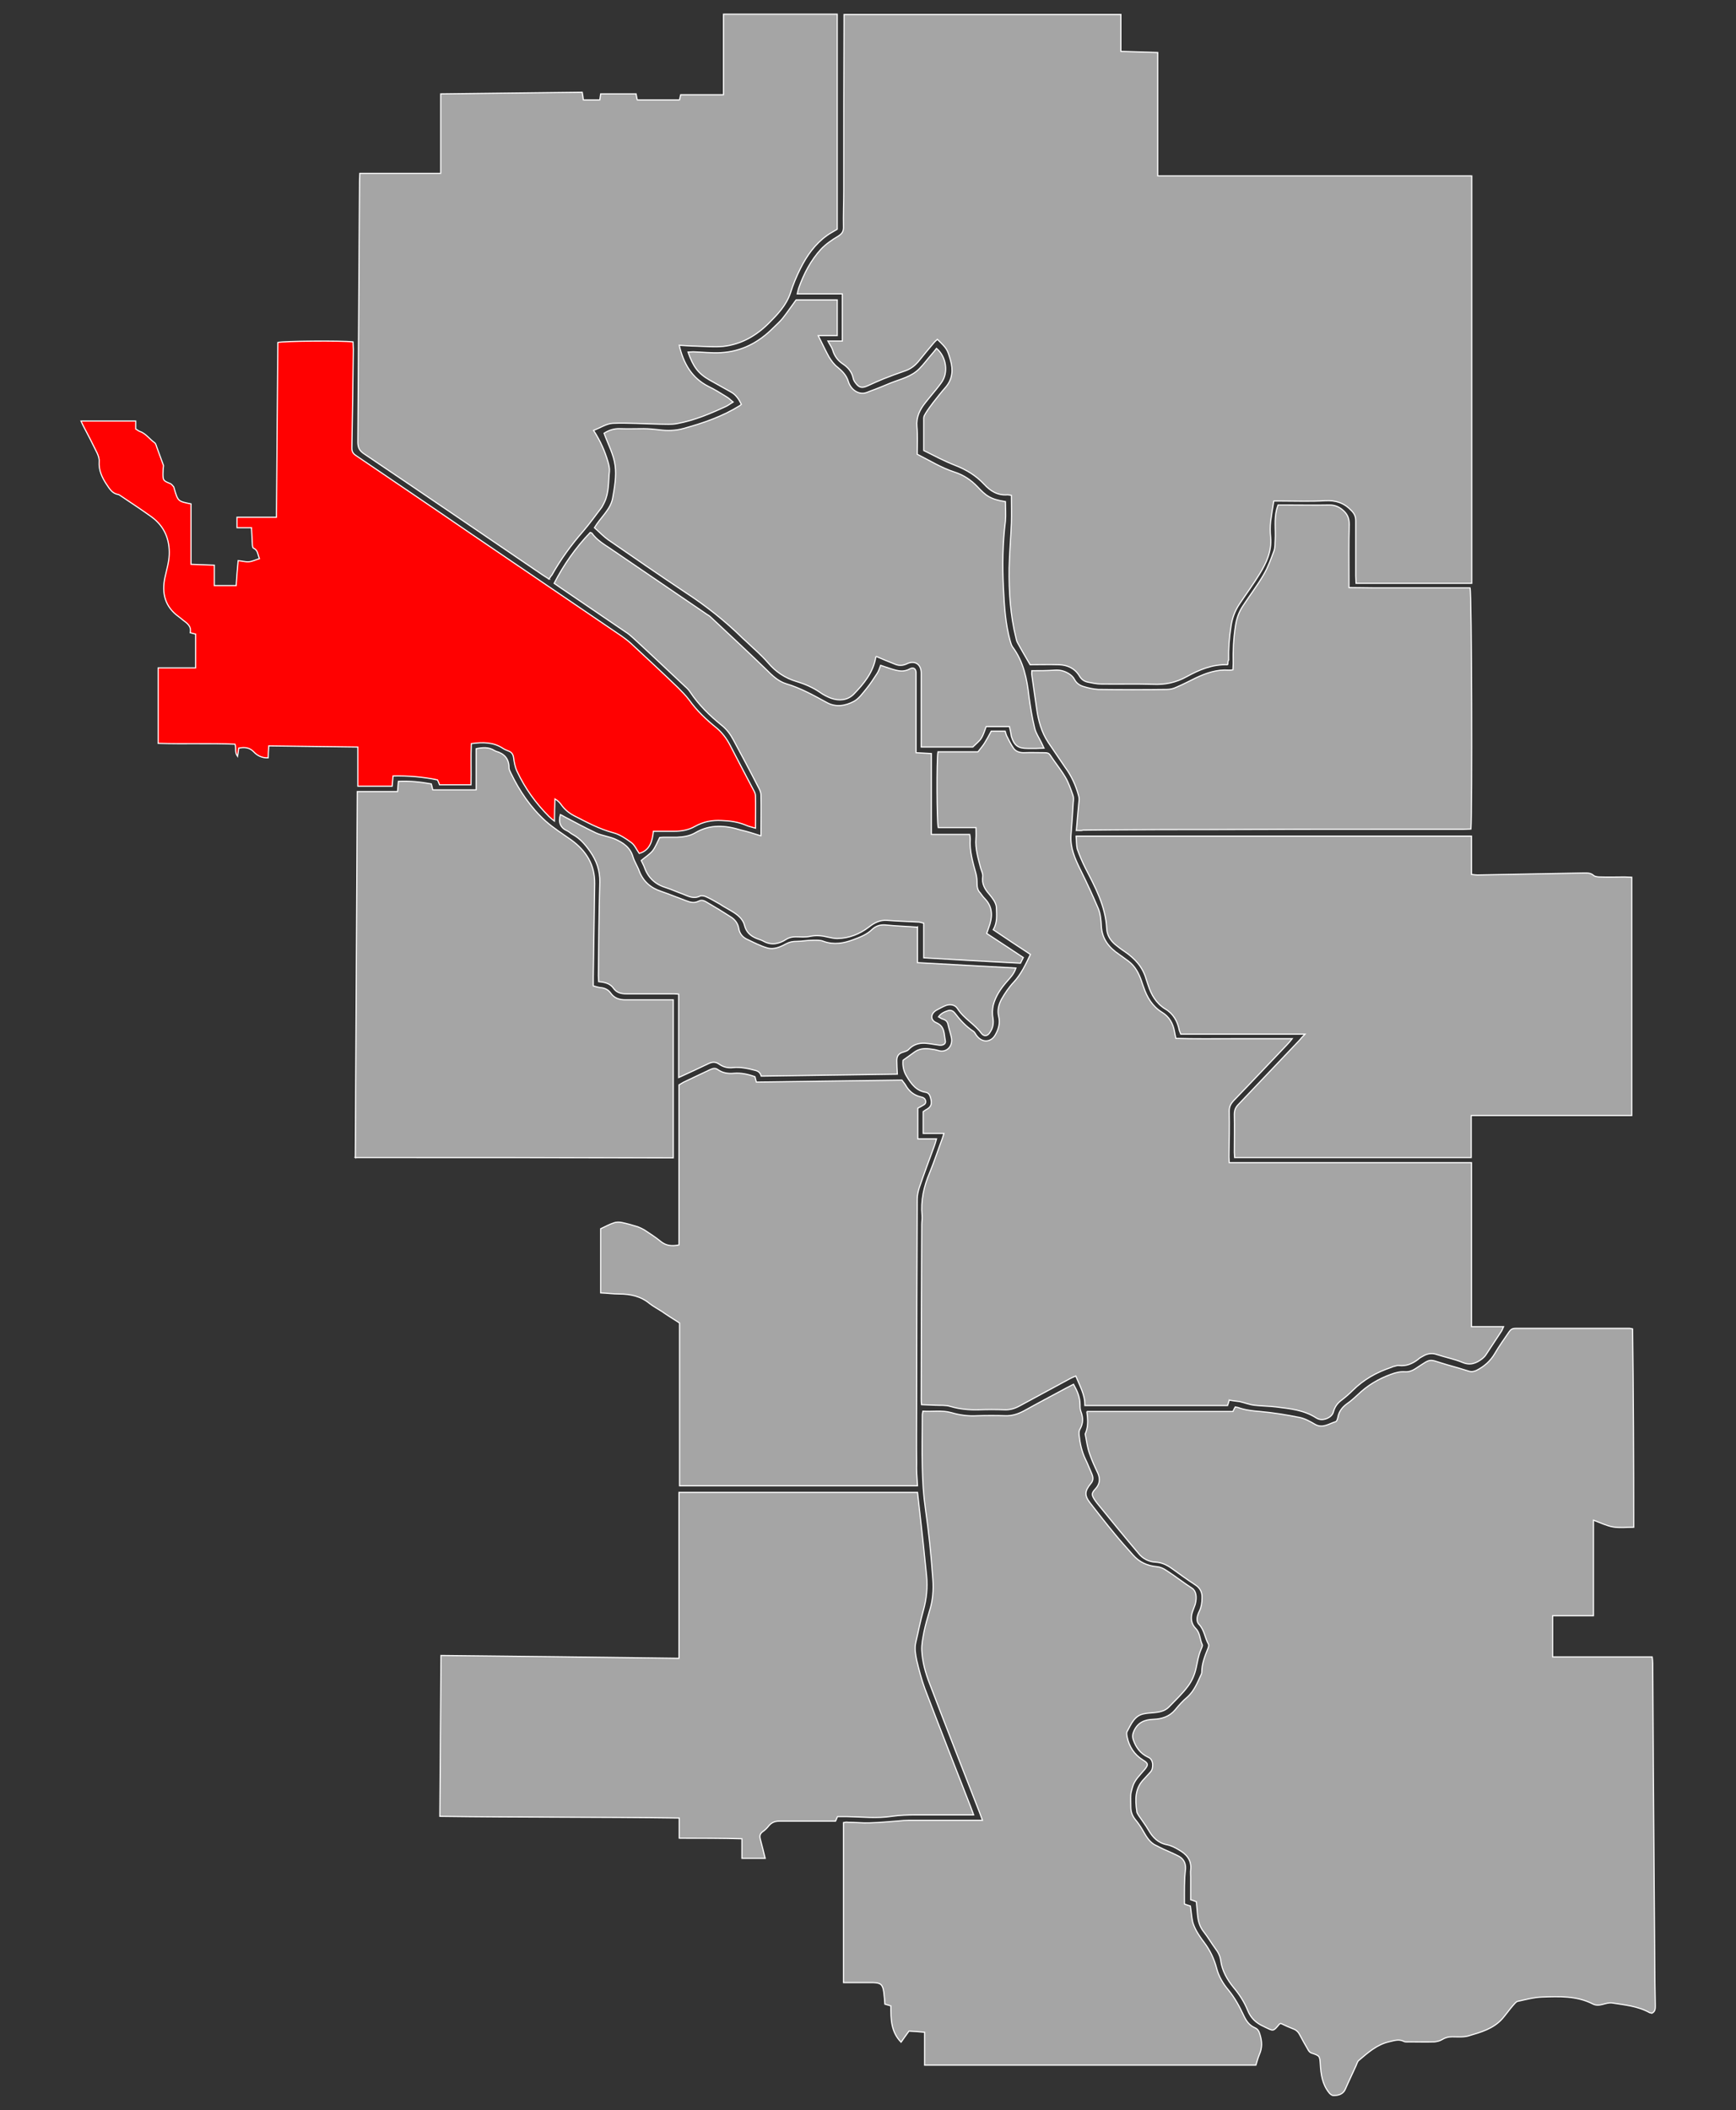
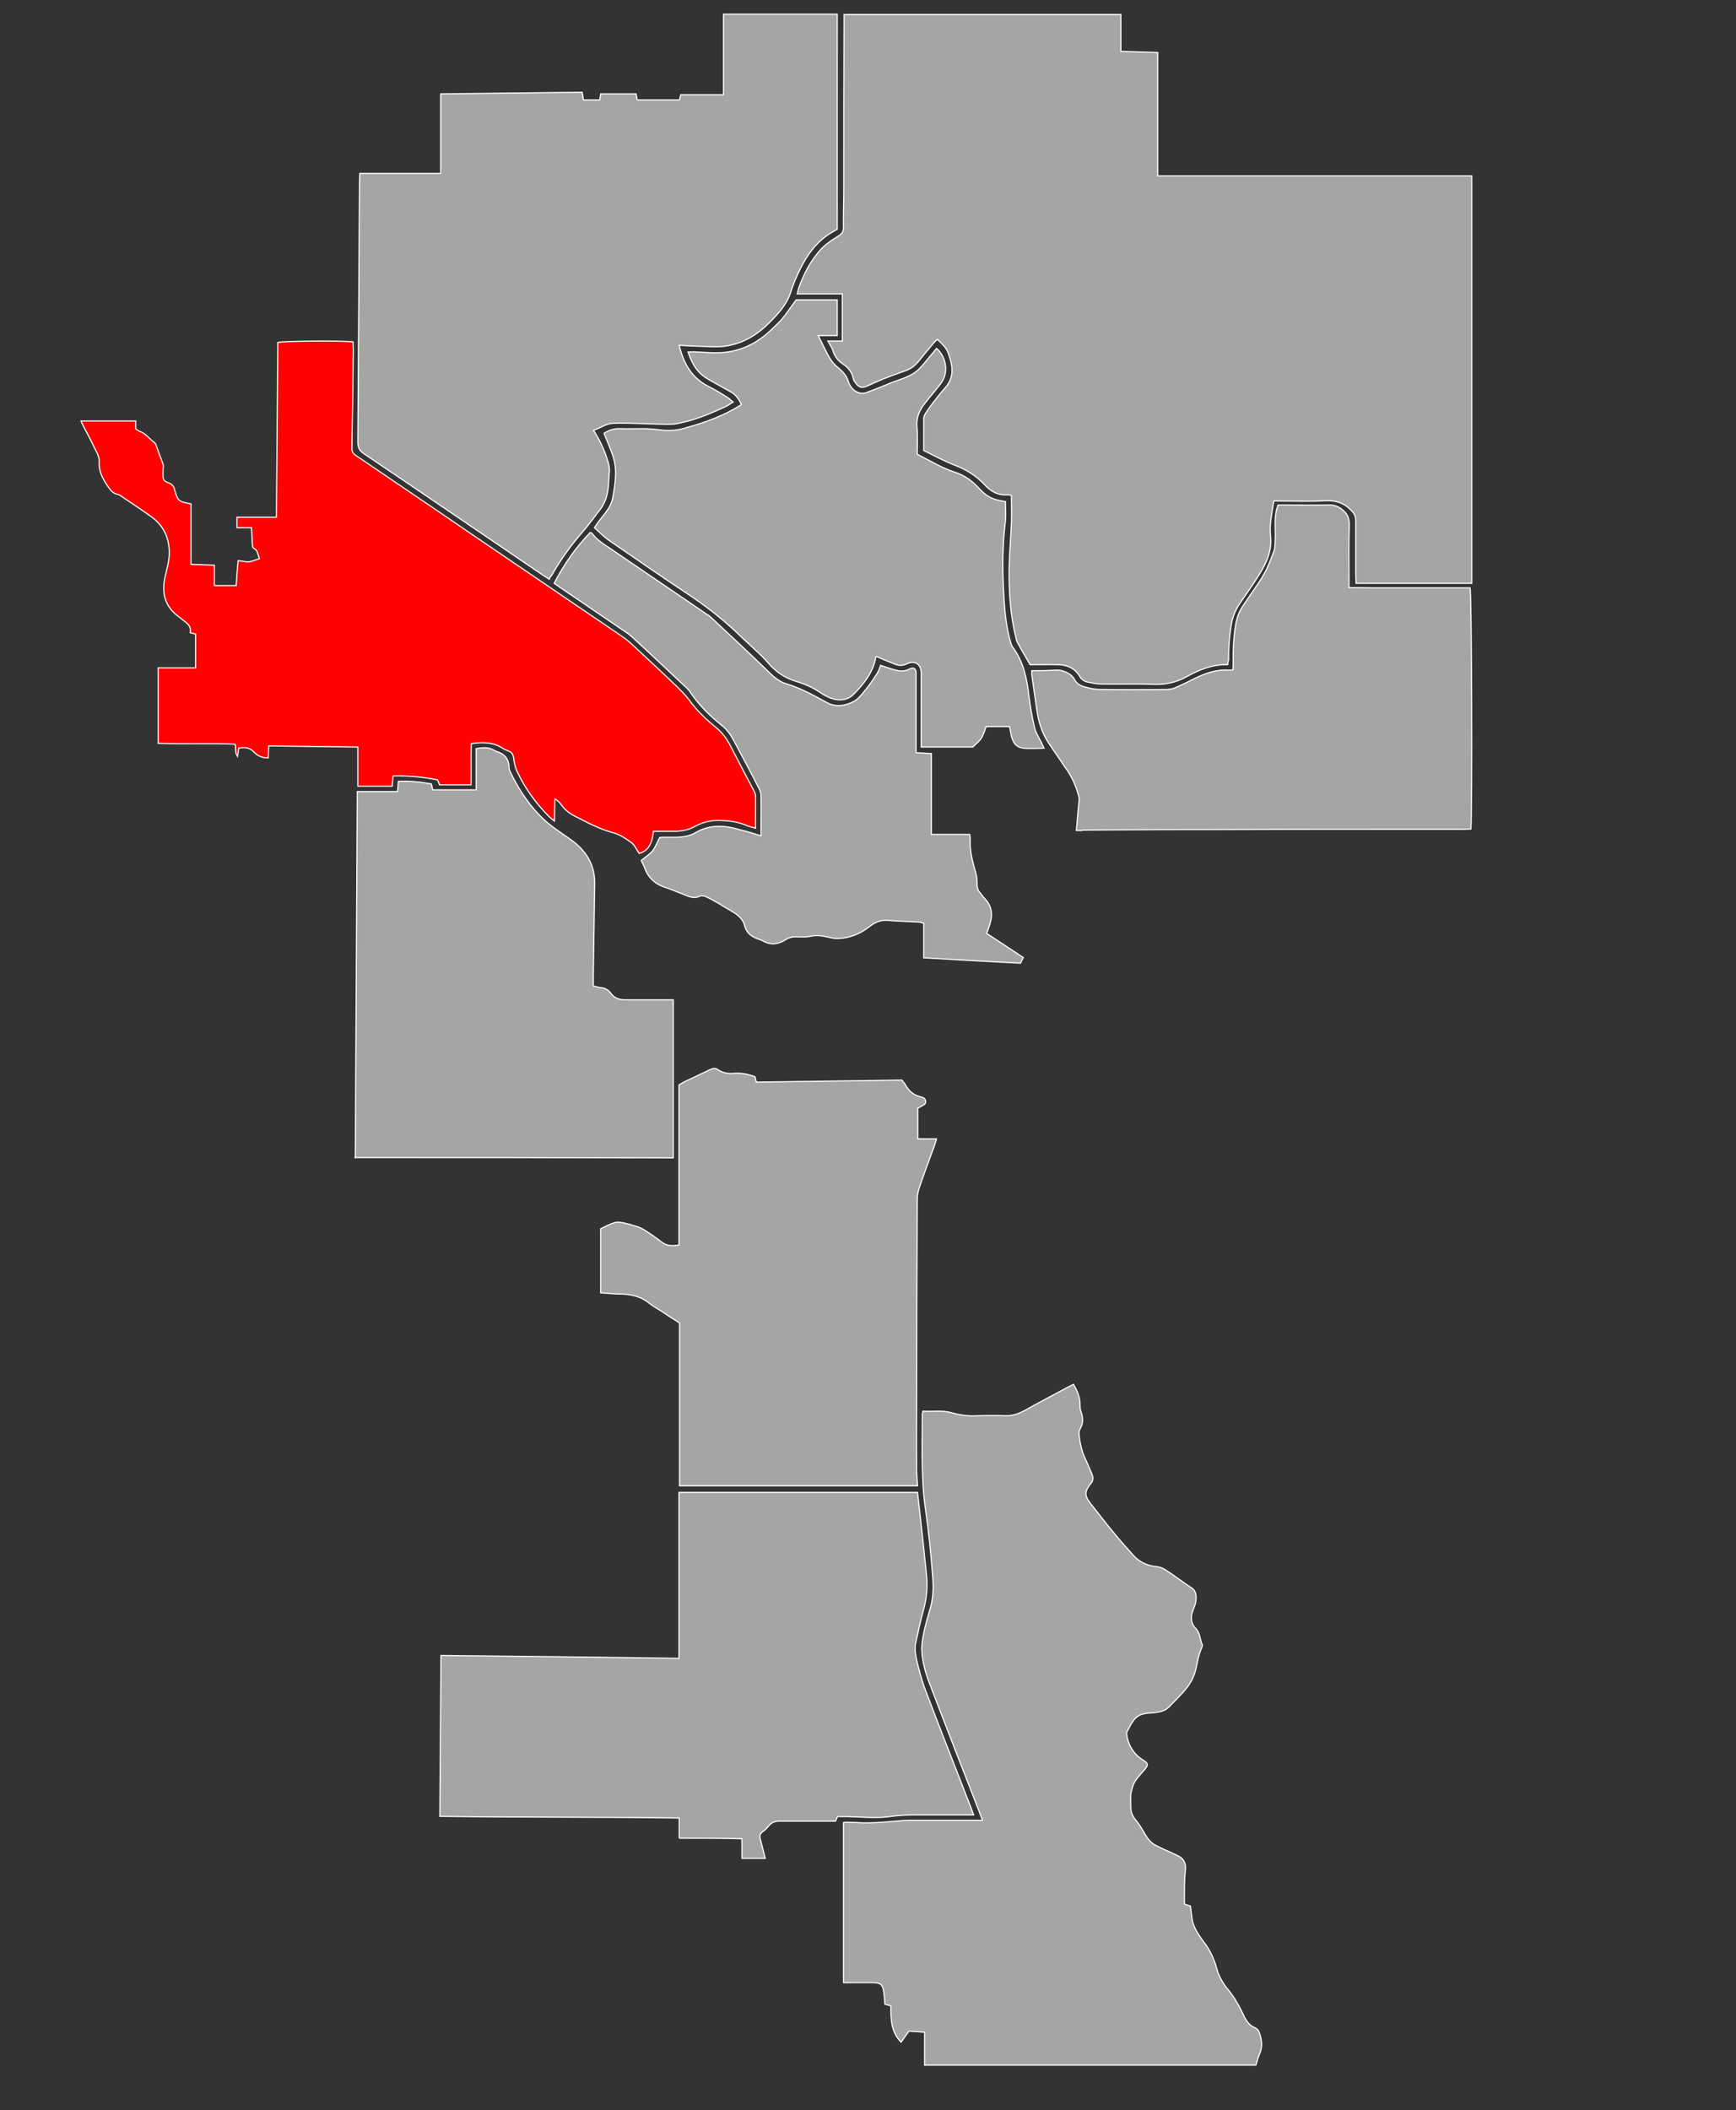
<svg xmlns="http://www.w3.org/2000/svg" xml:space="preserve" viewBox="0 0 612 743.8" y="0px" x="0px" id="Layer_1" version="1.1" width="612" height="743.8">
  <rect x="0" y="0" width="612" height="743.8" fill="#333333" stroke="none" />
  <defs id="defs4169" />
  <style id="style4137" type="text/css">
	.st0{fill:#020202;}
</style>
-   <path id="path4139" d="m 383.152,497.5 c 17.3,0 34.4,0 51.5,0 0.3,-0.6 0.5,-1.1 0.8,-1.6 0.4,0.1 0.7,0.1 1,0.2 2.5,0.9 5.1,1.2 7.7,1.4 4.7,0.4 9.4,1.2 14,2.1 1.9,0.4 3.7,1.4 5.4,2.4 2.7,1.6 4.9,-0.2 7.3,-0.9 0.4,-0.1 0.7,-1 0.8,-1.6 0.4,-2.1 1.6,-3.6 3.3,-4.8 1.3,-0.9 2.5,-2 3.7,-3.1 3.4,-3.3 7.3,-5.6 11.7,-7.2 1.6,-0.6 3.2,-1 4.9,-0.9 1.3,0.1 2.5,-0.3 3.6,-1 6.2,-4 4.3,-3.5 11.2,-1.5 2.6,0.7 5.2,1.5 7.8,2.3 1,0.3 1.8,0.1 2.7,-0.3 2.7,-1.4 4.8,-3.2 6.4,-5.9 1.5,-2.6 3.3,-5.1 5,-7.6 0.6,-0.9 1.2,-1.3 2.3,-1.3 13.4,0 26.9,0 40.3,0 0.2,0 0.5,0.1 1,0.2 0.3,23.2 0.4,46.4 0.4,69.9 -2.6,0 -5,0.3 -7.3,-0.1 -2.3,-0.4 -4.5,-1.5 -6.9,-2.4 0,11.3 0,22.4 0,33.7 -4.8,0 -9.6,0 -14.4,0 0,4.9 0,9.6 0,14.5 11.8,0 23.3,0 35.1,0 0.1,0.9 0.2,1.6 0.2,2.3 0.1,11.7 0.1,23.4 0.2,35 0.2,23.3 0.3,46.5 0.5,69.8 0,5.3 0.1,10.6 0.2,15.8 0,1.1 0,2.1 -1.2,2.7 -0.2,-0.1 -0.5,-0.1 -0.8,-0.2 -4.1,-2.3 -8.7,-2.7 -13.1,-3.4 -1.1,-0.2 -2.4,0.2 -3.5,0.5 -1.2,0.3 -2.4,0.4 -3.5,-0.2 -5.7,-2.9 -11.8,-2.6 -17.9,-2.4 -2.8,0.1 -5.7,0.9 -8.5,1.5 -0.6,0.1 -1.2,1 -1.7,1.5 -1.3,1.5 -2.4,3.1 -3.7,4.6 -3.2,3.6 -7.6,4.8 -12,6.1 -1.8,0.5 -3.8,0.3 -5.7,0.3 -1.3,0 -2.5,0.3 -3.6,1 -0.8,0.5 -1.8,0.7 -2.7,0.8 -3,0.1 -5.9,0 -8.9,0 -0.6,0 -1.4,0.1 -1.9,-0.2 -1.8,-0.9 -3.5,-0.2 -5.3,0.2 -4.2,1 -7.3,3.8 -10.5,6.5 -0.5,0.4 -0.7,1.2 -1,1.9 -1.2,2.7 -2.5,5.3 -3.7,8.1 -0.8,2 -2.5,2.4 -4.3,2.4 -0.5,0 -1.3,-0.6 -1.6,-1.1 -2.3,-2.9 -2.8,-6.4 -3,-9.9 -0.2,-3 -0.2,-3 -3.2,-4 -0.5,-0.2 -0.9,-0.7 -1.1,-1.1 -1,-1.7 -2,-3.5 -2.9,-5.2 -0.5,-1 -1.2,-1.8 -2.4,-2.2 -1.5,-0.6 -2.9,-1.2 -4.3,-1.9 -0.2,0.1 -0.4,0.1 -0.5,0.2 -2.3,2.8 -2.1,2.5 -5.3,1 -0.1,-0.1 -0.3,-0.2 -0.4,-0.2 -2.6,-1.2 -4.4,-2.9 -5.5,-5.6 -1.2,-3 -2.9,-5.6 -5,-8.1 -2.2,-2.7 -4,-5.8 -4.5,-9.4 -0.2,-1.6 -0.9,-3 -1.9,-4.3 -1.4,-1.9 -2.6,-4 -4.1,-5.9 -1.5,-1.9 -2,-3.9 -2.2,-6.2 -0.1,-1.4 -0.3,-2.9 -0.4,-4.4 -0.6,-0.2 -1.2,-0.5 -2,-0.7 0,-2.6 0,-5.3 0,-7.9 0,-0.9 -0.1,-1.8 0,-2.6 0.4,-3.5 -1.5,-5.6 -4.2,-7.1 -1.3,-0.8 -2.7,-1.5 -4.2,-1.8 -3.1,-0.6 -5,-2.6 -6.5,-5.2 -1,-1.7 -2.2,-3.3 -3.3,-4.9 -0.3,-0.5 -0.8,-1.1 -0.8,-1.7 -0.6,-4.1 -0.7,-8.1 2.6,-11.4 0.7,-0.7 1.4,-1.6 2.1,-2.3 0.8,-0.8 0.9,-1.7 0.9,-2.8 -0.1,-1.2 -0.5,-2.1 -1.7,-2.6 -2.6,-1.2 -4.2,-3.4 -5.1,-6 -0.4,-1.1 -0.3,-2.1 0.2,-3.2 1.4,-3 3.7,-4 6.9,-4.1 2.8,-0.1 5.5,-0.9 7.5,-3.2 1.4,-1.7 2.8,-3.3 4.5,-4.7 2.4,-2.2 3.5,-5.1 4.8,-7.9 0.1,-0.2 0.2,-0.5 0.2,-0.7 0,-3 1.1,-5.8 2.2,-8.5 0.2,-0.5 0.4,-1.2 0.1,-1.6 -1.2,-2.2 -1.4,-4.9 -3.2,-6.8 -1.3,-1.3 -0.7,-3.2 0.1,-4.8 0.7,-1.5 0.9,-3 0.9,-4.6 0.1,-2 -0.7,-3.5 -2.4,-4.6 -2.8,-1.8 -5.5,-3.8 -8.3,-5.8 -1.7,-1.2 -3.5,-2.1 -5.7,-2.2 -2.3,-0.1 -4.5,-1.2 -6,-3.1 -4.5,-5.3 -8.9,-10.7 -13.3,-16.1 -0.8,-1 -1.7,-2 -2.3,-3 -1,-1.6 -0.9,-2.2 0.4,-3.6 1.5,-1.6 1.8,-3.4 0.9,-5.5 -1.1,-2.3 -2.2,-4.7 -3,-7.1 -0.7,-2 -1,-4.2 -1.4,-6.3 -0.1,-0.3 -0.1,-0.7 0.1,-0.9 1,-2.6 0.7,-5 0.4,-7.5 z" class="st0" style="fill:#a5a5a5;fill-opacity:1;stroke:#ffffff;stroke-width:0.4;stroke-miterlimit:10" />
  <path id="path4141" d="m 432.852,234.3 c -5.5,-0.2 -10.1,1.8 -14.5,4.2 -3.8,2.1 -7.6,2.9 -11.9,2.7 -6.1,-0.2 -12.2,0 -18.2,-0.1 -1.7,0 -3.3,-0.4 -4.9,-0.7 -1.2,-0.3 -2.1,-0.9 -2.8,-2.1 -1.6,-2.7 -4.2,-3.9 -7.2,-4 -3.4,-0.1 -6.9,0 -10.2,0 -1.5,-2.6 -3,-5.1 -4.4,-7.7 -0.3,-0.5 -0.5,-1.2 -0.6,-1.8 -2,-8 -2.5,-16.3 -2.4,-24.5 0.1,-5.3 0.6,-10.7 0.8,-16 0.1,-3.2 0,-6.4 0,-9.7 -0.5,-0.1 -1,-0.2 -1.4,-0.2 -3.4,0.3 -6,-1.3 -8.2,-3.7 -2.9,-3.1 -6.4,-5.2 -10.3,-6.7 -3.8,-1.5 -7.4,-3.4 -11,-5.2 0,-4 0,-7.8 0,-11.5 0,-0.6 0.4,-1.2 0.7,-1.7 0.8,-1.3 1.7,-2.5 2.6,-3.7 1.4,-1.8 2.9,-3.7 4.4,-5.4 2.5,-2.9 2.7,-6.2 1.7,-9.6 -1.1,-3.8 -1.2,-4 -4.6,-7.3 -0.4,0.4 -0.9,0.8 -1.3,1.3 -1.8,2.1 -3.5,4.2 -5.2,6.3 -1.3,1.6 -2.8,2.8 -4.8,3.5 -2.6,0.9 -5.1,1.8 -7.6,2.8 -1.9,0.8 -3.8,1.6 -5.7,2.5 -2,0.9 -3,0.7 -4.3,-1.1 -0.4,-0.5 -0.7,-1.1 -0.8,-1.7 -0.5,-2.2 -1.8,-3.7 -3.6,-4.9 -1.8,-1.2 -3,-2.8 -3.6,-4.9 -0.3,-1 -1,-1.9 -1.7,-3.2 1.9,0 3.4,0 5.1,0 0,-5.6 0,-11 0,-16.6 -5.3,0 -10.4,0 -15.9,0 0.2,-0.8 0.3,-1.4 0.5,-2 1.8,-5.1 4.3,-9.9 7.9,-13.8 1.7,-1.8 3.9,-3.3 6.1,-4.6 1.2,-0.8 1.8,-1.5 1.8,-3 -0.1,-4.5 0.1,-9 0.1,-13.4 0,-19.7 0,-39.4 0.1,-59 0,-0.9 0,-1.7 0,-2.7 32.6,0 65,0 97.6,0 0,4.3 0,8.6 0,13 4.4,0.1 8.6,0.3 13,0.4 0,14.5 0,28.9 0,43.5 37,0 73.7,0 110.7,0 0,47.8 0,95.6 0,143.6 -13.6,0 -27.1,0 -40.8,0 0,-0.9 -0.1,-1.7 -0.1,-2.6 0,-6.5 0,-13 0,-19.4 0,-1.6 -0.5,-2.6 -1.6,-3.7 -2.6,-2.7 -5.5,-3.6 -9.2,-3.4 -5.1,0.3 -10.2,0.1 -15.4,0.1 -0.8,0 -1.6,0 -2.7,0 -0.4,2.4 -0.8,4.8 -1.1,7.1 -0.2,1.9 -0.2,3.8 0,5.8 0.4,4.8 -1.5,8.9 -3.9,12.8 -2.2,3.6 -4.7,7 -7.1,10.6 -1.6,2.4 -2.6,5 -3,8 -0.6,3.9 -0.9,7.8 -0.8,11.7 -0.2,0.2 -0.3,0.8 -0.3,1.7 z" class="st0" style="fill:#a5a5a5;fill-opacity:1;stroke:#ffffff;stroke-width:0.4;stroke-miterlimit:10" />
-   <path id="path4143" d="m 433.352,493.5 c -0.2,0.8 -0.4,1.3 -0.6,1.9 -16.7,0 -33.4,0 -50.3,0 0.1,-3.8 -1.8,-6.9 -3.2,-10.4 -0.7,0.3 -1.2,0.5 -1.8,0.8 -6,3.3 -12.1,6.5 -18.1,9.8 -1.7,0.9 -3.4,1.4 -5.3,1.3 -3,-0.1 -5.9,-0.1 -8.9,0 -3.5,0.1 -6.8,-0.2 -10.2,-1.2 -1.6,-0.5 -3.5,-0.3 -5.2,-0.4 -1.6,-0.1 -3.2,-0.1 -4.9,-0.2 -0.1,-0.8 -0.1,-1.4 -0.1,-2.1 0,-20.5 0.1,-40.9 0.2,-61.4 0,-1 0.2,-2.1 0.1,-3.1 -0.5,-5.3 0.6,-10.3 2.7,-15.2 1.6,-3.9 2.9,-7.9 4.4,-11.9 0.2,-0.5 0.3,-1 0.6,-1.9 -2.5,0 -4.8,0 -7.3,0 0,-2.7 0,-5.1 0,-7.7 0.3,-0.2 0.6,-0.4 0.9,-0.6 1.9,-1 2.4,-2 1.6,-4.6 -0.3,-0.9 -0.7,-1.4 -1.6,-1.6 -3.3,-0.5 -5.1,-2.9 -6.7,-5.6 -1.2,-1.9 -1.5,-4 -1.3,-5.7 1.5,-1.1 2.7,-1.9 3.9,-2.8 1.6,-1.2 3.5,-1.5 5.5,-1.2 1,0.1 2.1,0.3 3.1,0.6 2.9,0.9 5.3,-1.7 4.5,-4.8 -0.3,-1.4 -0.8,-2.8 -1.1,-4.2 -0.2,-1.2 -0.8,-1.8 -1.9,-2.1 -0.5,-0.1 -0.9,-0.5 -1.5,-0.8 0.9,-1.3 2.2,-1.8 3.4,-2.2 0.9,-0.3 1.7,0.1 2.3,0.8 1.9,2.5 4,4.8 6.6,6.5 0.6,0.4 0.8,1.2 1.3,1.7 1.9,2.4 4.9,2.2 6.4,-0.4 1.2,-2.1 1.8,-4.2 1.2,-6.6 -0.5,-2.1 0,-4.1 1,-6 1.2,-2.1 2.6,-4.2 4.3,-6 2.6,-2.8 4.2,-6.2 5.9,-9.8 -4.4,-2.9 -8.7,-5.7 -13.1,-8.7 1.5,-2.6 1.2,-5.2 1.1,-7.8 0,-0.8 -0.4,-1.7 -0.8,-2.4 -0.5,-0.8 -1.1,-1.6 -1.7,-2.3 -1.6,-1.8 -2.7,-3.7 -2.3,-6.3 0.1,-0.9 -0.4,-1.8 -0.7,-2.8 -0.9,-3.5 -2,-6.9 -1.7,-10.6 0.1,-1.2 0,-2.4 0,-3.8 -4.6,0 -9,0 -13.3,0 -0.5,-1.9 -0.6,-23.8 -0.1,-26.7 4.8,0 9.7,0 14.1,0 1,-1.3 1.8,-2.2 2.4,-3.2 0.8,-1.3 1.5,-2.6 2.3,-4.1 1.4,0 3.1,0 4.9,0 0.2,0.6 0.3,1.2 0.6,1.8 0.7,1.3 1.3,2.7 2.2,4 0.8,1.3 2.1,1.8 3.7,1.8 2.5,-0.1 5,0 7.4,0 0.9,0 1.5,0.1 2,0.9 1.7,2.6 3.7,5 5.3,7.7 1.2,2 1.9,4.2 2.7,6.4 0.3,0.8 0.2,1.7 0.1,2.6 -0.2,3.8 -0.5,7.7 -0.8,11.5 -0.3,4.4 1.4,8.2 3.3,12.1 2.3,4.6 4.4,9.2 6.4,13.9 0.7,1.8 0.9,3.9 1,5.9 0.2,4.6 2.7,7.7 6.3,10.1 1.1,0.8 2.2,1.6 3.3,2.4 2.4,1.8 3.7,4.4 4.6,7.1 0.2,0.7 0.5,1.4 0.7,2 1.2,3.6 3.1,6.8 6.5,8.9 2.5,1.5 3.9,3.9 4.4,6.8 0.1,0.7 0.3,1.4 0.5,2.4 6.7,0.2 13.5,0.1 20.2,0.1 6.8,0 13.5,0 20.8,0 -0.8,1 -1.3,1.6 -1.8,2.1 -6.3,6.6 -12.5,13.2 -18.9,19.8 -1,1.1 -1.5,2.1 -1.5,3.6 0.1,5.4 0,10.7 -0.1,16.1 0,0.6 0.1,1.2 0.1,2.1 28.5,0 56.8,0 85.4,0 0,19.4 0,38.5 0,57.8 3.8,0 7.4,0 11.3,0 -0.4,0.8 -0.5,1.3 -0.8,1.7 -1.8,2.7 -3.6,5.5 -5.4,8.2 -0.3,0.5 -0.8,1 -1.3,1.4 -2.1,1.6 -4.2,2.5 -7,1.3 -2.9,-1.2 -6.1,-1.8 -9.1,-2.8 -1.7,-0.6 -3.3,-0.3 -4.8,0.6 -0.6,0.3 -1.3,0.7 -1.8,1.2 -2,1.5 -4.1,2.4 -6.7,2.1 -0.7,-0.1 -1.4,0.3 -2.1,0.4 -0.2,0.1 -0.4,0.2 -0.7,0.3 -5.1,1.7 -9.7,4.3 -13.6,8.2 -1.2,1.2 -2.5,2.3 -3.8,3.3 -1.5,1.1 -2.4,2.4 -2.9,4.2 -0.5,1.9 -3.3,3.1 -5.1,2.5 -0.3,-0.1 -0.6,-0.2 -0.9,-0.4 -4.3,-2.8 -9.3,-3.3 -14.2,-3.9 -2.5,-0.3 -5.1,-0.3 -7.6,-0.6 -1.8,-0.2 -3.5,-0.9 -5.3,-1.3 -1.2,-0.1 -2.4,-0.3 -3.6,-0.5 z" class="st0" style="fill:#a5a5a5;fill-opacity:1;stroke:#ffffff;stroke-width:0.4;stroke-miterlimit:10" />
  <path id="path4145" d="m 193.552,204.1 c -0.9,-0.6 -1.6,-1 -2.2,-1.4 -21,-14.3 -42,-28.6 -63.1,-42.8 -1.6,-1.1 -2.1,-2.2 -2.1,-4.1 0.2,-30.9 0.4,-61.7 0.6,-92.6 0,-0.6 0.1,-1.2 0.1,-2.1 l 28.5,0 0,-28 c 16.8,-0.2 33.3,-0.4 49.9,-0.6 0.2,1 0.3,1.8 0.4,2.7 l 5.8,0 c 0.1,-0.7 0.2,-1.3 0.3,-2.1 l 12.5,0 c 0.1,0.6 0.2,1.2 0.4,2.1 l 14.9,0 c 0.1,-0.5 0.2,-1 0.4,-1.8 l 15.1,0 0,-28.4 40.1,0 0,75.8 c -1.3,0.8 -2.5,1.4 -3.6,2.2 -4.2,3 -7.1,7.1 -9.4,11.7 -1.4,2.8 -2.6,5.7 -3.5,8.6 -1.5,4.4 -4.5,7.5 -7.6,10.6 -4.5,4.5 -9.8,7.5 -16.1,8.2 -3.2,0.3 -6.4,0 -9.6,-0.1 -1.9,0 -3.8,-0.2 -5.9,-0.3 1.5,6.4 4.4,11.5 10.3,14.5 2.3,1.1 4.5,2.5 6.6,3.8 0.7,0.4 1.2,1 2.1,1.7 -1,0.6 -1.6,1.1 -2.4,1.5 -5.6,2.6 -11.3,5 -17.3,6.1 -2,0.4 -4.1,0.2 -6.2,0.2 -5.5,-0.1 -11,-0.5 -16.5,-0.3 -2.2,0.1 -4.4,1.6 -6.8,2.5 2.4,3.7 4,7.3 5.1,11.1 0.3,1.1 0.6,2.2 0.5,3.3 -0.4,3.7 -0.1,7.5 -1.8,11 -0.3,0.6 -0.6,1.2 -0.9,1.7 -2.2,2.9 -4.3,5.8 -6.6,8.5 -4.2,4.8 -7.9,9.9 -11,15.4 -0.3,0.3 -0.6,0.8 -1,1.4 z" class="st0" style="fill:#a5a5a5;fill-opacity:1;stroke:#ffffff;stroke-width:0.4;stroke-miterlimit:10" />
  <path id="path4147" d="m 417.552,671.1 c 0.8,0.3 1.4,0.5 2.1,0.7 0.3,1.9 0.4,3.8 0.8,5.6 0.3,1.1 0.8,2.2 1.4,3.3 0.8,1.4 1.7,2.7 2.7,4 2.1,2.8 3.5,5.8 4.4,9.2 0.7,2.7 2.3,5.4 4.1,7.5 2.3,2.8 3.9,5.8 5.4,9 0.9,1.9 1.9,3.4 3.9,4.3 1,0.4 1.5,1.2 1.8,2.3 0.8,2.5 0.9,4.8 -0.2,7.2 -0.5,1.2 -0.8,2.4 -1.2,3.7 -38.9,0 -77.8,0 -116.8,0 0,-3.8 0,-7.6 0,-11.6 -2,-0.2 -3.8,-0.3 -5.5,-0.4 -1,1.4 -1.9,2.6 -2.8,3.9 -3.6,-3.7 -3.6,-8.2 -3.6,-12.8 -0.7,-0.2 -1.4,-0.4 -2.1,-0.6 -0.1,-1.5 -0.2,-2.9 -0.4,-4.3 -0.4,-2.7 -1.1,-3.2 -3.8,-3.3 -2.6,0 -5.3,0 -7.9,0 -0.8,0 -1.6,0 -2.5,0 0,-18.9 0,-37.6 0,-56.4 0.5,-0.1 1,-0.2 1.6,-0.1 2.6,0 5.1,0.3 7.7,0.2 3.4,-0.1 6.8,-0.4 10.3,-0.7 1.1,-0.1 2.2,-0.2 3.3,-0.2 7.8,0 15.7,0 23.5,0 0.8,0 1.5,0 2.6,0 -0.4,-1.1 -0.7,-1.9 -1,-2.7 -5.9,-15.1 -11.8,-30.2 -17.6,-45.4 -1.5,-3.8 -2.6,-7.8 -2.8,-11.8 -0.1,-2.2 0.4,-4.4 0.8,-6.6 0.5,-2.4 1.2,-4.8 1.9,-7.2 1.2,-3.7 1.5,-7.5 1.2,-11.4 -0.6,-8.2 -1.4,-16.4 -2.6,-24.6 -0.7,-4.8 -1,-9.7 -1.1,-14.6 -0.2,-6.2 0,-12.5 0,-18.7 0,-0.3 0.1,-0.6 0.2,-1.2 3.4,0.2 6.7,-0.4 10,0.5 3,0.9 6.1,1.3 9.2,1.1 3.3,-0.1 6.6,-0.1 9.8,0 2.4,0.1 4.5,-0.6 6.6,-1.7 5,-2.8 10,-5.4 15,-8.1 0.8,-0.4 1.5,-0.8 2.5,-1.3 1.3,2.3 2.3,4.6 2.3,7.2 0,0.8 0,1.6 0.3,2.4 0.8,2.1 0.9,4.1 -0.3,6.2 -0.4,0.6 -0.4,1.5 -0.3,2.3 0.3,2.8 0.9,5.5 2.1,8.1 0.9,1.8 1.6,3.7 2.4,5.5 0.5,1.2 0.5,2.3 -0.4,3.3 -2.2,2.7 -2.3,4.2 -0.2,6.9 2.8,3.6 5.6,7.2 8.5,10.7 2.1,2.6 4.4,5.1 6.6,7.6 2.2,2.5 5,3.8 8.4,4.1 1.1,0.1 2.3,0.6 3.3,1.3 3.1,2 6,4.3 9.1,6.3 1.4,0.9 1.8,3.1 1.1,5.7 -0.3,0.9 -0.7,1.8 -1,2.7 -0.7,2.1 -0.4,4.2 1.2,5.8 1.6,1.6 1.4,3.9 2.3,5.7 0.2,0.4 -0.3,1.2 -0.5,1.8 -0.9,2.1 -1.2,4.3 -1.7,6.5 -0.5,2.3 -1.5,4.6 -2.9,6.4 -1.9,2.6 -4.4,4.9 -6.6,7.2 -1.5,1.6 -3.6,1.9 -5.7,2.1 -0.9,0.1 -1.9,0.1 -2.8,0.3 -3.7,0.5 -4.8,3.6 -6.3,6.3 -0.3,0.5 -0.1,1.3 0,1.9 0.7,3.4 2.5,6.2 5.5,8.1 2,1.2 2.1,1.7 0.6,3.5 -1.6,1.9 -3.5,3.6 -4.2,6.1 -0.2,0.8 -0.5,1.7 -0.6,2.5 -0.1,1.5 0,3 0,4.6 0,1.7 0.6,3.2 1.8,4.6 0.9,1.1 1.7,2.3 2.4,3.5 1.1,1.9 2.1,3.8 4,5 1.1,0.6 2.2,1.1 3.4,1.7 1.8,0.8 3.7,1.6 5.4,2.5 1.6,0.9 2.4,2.4 2.3,4.4 -0.5,3.8 -0.4,8 -0.4,12.4 z" class="st0" style="fill:#a5a5a5;fill-opacity:1;stroke:#ffffff;stroke-width:0.4;stroke-miterlimit:10" />
  <path id="path4149" d="m 55.752,262 c 0,-9 0,-17.6 0,-26.6 4.4,0 8.7,0 13.2,0 0,-4.1 0,-7.9 0,-11.9 -0.5,-0.1 -1.1,-0.3 -1.9,-0.5 0.5,-2.2 -1,-3.3 -2.5,-4.4 -0.5,-0.4 -1,-0.8 -1.5,-1.2 -4.9,-3.5 -6.1,-8.3 -4.9,-13.9 0.6,-2.7 1.4,-5.3 1.5,-8 0.2,-5.4 -1.7,-10 -6.2,-13.3 -3.5,-2.5 -7.1,-4.9 -10.7,-7.3 -0.3,-0.2 -0.7,-0.5 -1,-0.6 -2.2,-0.3 -3.1,-2 -4.2,-3.6 -1.6,-2.4 -2.8,-5 -2.6,-8 0.1,-1 -0.3,-2.1 -0.7,-3 -1.6,-3.3 -3.3,-6.6 -5,-9.8 -0.2,-0.4 -0.4,-0.8 -0.7,-1.5 6.6,0 12.9,0 19.3,0 0,0.9 0,1.8 0,2.8 0.4,0.2 0.8,0.6 1.3,0.8 2.2,0.7 3.5,2.7 5.3,4 0.6,0.4 0.7,1.4 1,2.1 0.7,1.9 1.4,3.8 2.2,6 -0.1,0.8 -0.2,1.9 -0.2,2.9 0,2.3 0.2,2.5 2.5,3.4 0.5,0.2 0.9,0.7 1.3,1.2 0.1,0.2 0.1,0.4 0.2,0.7 1.3,4.4 1.3,4.4 5.9,5.3 0,7 0,14 0,21.3 2.8,0.1 5.4,0.2 8.2,0.3 0,2.4 0,4.7 0,7.2 2.7,0 5.1,0 7.7,0 0.2,-2.9 0.4,-5.8 0.7,-8.8 1.3,0.1 2.6,0.5 3.8,0.4 1.2,-0.1 2.4,-0.7 3.7,-1.1 -0.6,-1.5 -0.5,-3 -2.1,-3.7 -0.3,-0.1 -0.4,-1 -0.4,-1.5 -0.1,-1.8 -0.2,-3.6 -0.3,-5.7 -1.7,0 -3.3,0 -5.1,0 0,-1.3 0,-2.4 0,-3.7 4.5,0 9,0 13.9,0 0.2,-20.7 0.3,-41.2 0.5,-61.6 1.9,-0.5 22.3,-0.7 26.5,-0.2 0,0.9 0.1,1.8 0.1,2.7 -0.1,11.6 -0.3,23.2 -0.5,34.8 0,1.5 0.7,2.1 1.8,2.8 13.4,9.1 26.9,18.2 40.3,27.4 17.7,12 35.3,24 53,36 1.1,0.8 2.2,1.6 3.2,2.5 5.6,5.2 11.1,10.3 16.6,15.6 1.4,1.4 2.8,2.8 4,4.4 2.7,3.8 6.1,7 9.7,9.9 2,1.7 3.5,3.7 4.7,6 2.7,5.3 5.5,10.5 8.2,15.7 0.4,0.7 0.8,1.5 0.8,2.2 0.1,3.7 0,7.3 0,11.4 -1.3,-0.4 -2.5,-0.6 -3.5,-1.1 -2.7,-1.1 -5.6,-1.5 -8.4,-1.6 -3.3,-0.2 -6.5,0.4 -9.5,2.1 -2.3,1.3 -4.8,1.7 -7.4,1.7 -2.3,0 -4.6,0 -7.2,0 -0.4,3.5 -1.2,6.7 -5,7.8 -1,-1.4 -1.6,-3 -2.9,-3.9 -1.9,-1.4 -4,-2.8 -6.3,-3.4 -4.9,-1.3 -9.3,-3.7 -13.8,-6 -1.9,-1 -3.4,-2.3 -4.6,-4 -0.5,-0.7 -1.1,-1.3 -2.1,-1.9 -0.1,2.5 -0.2,4.9 -0.2,7.8 -0.9,-0.7 -1.4,-1.1 -1.9,-1.6 -4.7,-4.7 -8.5,-10 -11.3,-16 -0.7,-1.5 -1,-3.2 -1.2,-4.8 -0.2,-1.2 -0.7,-1.9 -1.8,-2.3 -0.7,-0.3 -1.3,-0.5 -1.9,-0.9 -3.3,-2.2 -7,-2.3 -11.2,-1.7 -0.2,4.8 0,9.6 -0.1,14.5 -3.8,0 -7.3,0 -11.1,0 -0.2,-0.5 -0.4,-1.1 -0.7,-1.7 -5.1,-1.1 -10.3,-1.5 -15.7,-1.4 -0.1,1.3 -0.2,2.4 -0.3,3.6 -4,0 -7.9,0 -12.1,0 0,-4.7 0,-9.1 0,-13.8 -10.6,-0.1 -20.9,-0.3 -31.4,-0.4 -0.1,1.6 -0.2,2.9 -0.2,4.2 -2.1,0.1 -3.8,-0.7 -5.1,-2.1 -1.5,-1.6 -3.3,-1.7 -5.3,-1.3 -0.1,0.9 -0.2,1.7 -0.4,2.9 -1.1,-1.5 -0.4,-2.8 -0.9,-4.3 -8.9,-0.4 -17.9,0 -27.1,-0.3 z" class="st0" style="fill:#ff0101;fill-opacity:1;stroke:#ffffff;stroke-width:0.4;stroke-miterlimit:10" />
-   <path id="path4151" d="m 379.352,294.7 c 46.7,0 92.9,0 139.4,0 0,4.4 0,8.9 0,13.5 0.9,0.1 1.5,0.2 2.1,0.2 12.5,-0.2 24.9,-0.5 37.4,-0.7 1.3,0 2.5,-0.1 3.6,0.9 0.5,0.4 1.5,0.5 2.3,0.5 2.9,0.1 5.8,0 8.6,0 0.8,0 1.6,0.1 2.5,0.1 0,28 0,55.9 0,84 -18.8,0 -37.5,0 -56.6,0 0,5.1 0,9.9 0,14.8 -27.9,0 -55.5,0 -83.4,0 0,-0.6 -0.1,-1.2 -0.1,-1.8 0,-4.5 0.1,-9 0,-13.4 0,-1.5 0.4,-2.5 1.5,-3.6 7.2,-7.5 14.3,-15.1 21.5,-22.6 0.5,-0.6 1,-1.2 1.9,-2.1 -14.9,0 -29.4,0 -43.8,0 -0.2,-0.6 -0.4,-1 -0.5,-1.3 -0.6,-3.2 -2.1,-5.9 -5,-7.6 -3.2,-2 -4.9,-5 -6,-8.4 -0.2,-0.7 -0.5,-1.4 -0.7,-2.1 -1.2,-4.3 -4,-7.3 -7.7,-9.8 -1.1,-0.7 -2.1,-1.5 -3.1,-2.3 -1.8,-1.5 -3,-3.4 -3.1,-5.7 -0.4,-7.9 -4,-14.5 -7.5,-21.3 -1.1,-2.2 -2.1,-4.5 -2.9,-6.8 -0.3,-1.2 -0.2,-2.7 -0.4,-4.5 z" class="st0" style="fill:#a5a5a5;fill-opacity:1;stroke:#ffffff;stroke-width:0.4;stroke-miterlimit:10" />
-   <path id="path4153" d="m 239.452,647.9 c 0,-2.6 0,-4.7 0,-7.1 -28.2,-0.4 -56.1,-0.2 -84.4,-0.6 0.1,-19 0.3,-37.7 0.4,-56.7 28,0.3 55.8,0.6 83.9,1 0,-19.6 0,-39 0,-58.5 28.2,0 56.1,0 84.1,0 0.3,2.6 0.6,5.2 0.9,7.9 0.8,7.1 1.6,14.3 2.3,21.5 0.4,4.1 0,8.1 -1.1,12.1 -1.1,3.8 -1.8,7.6 -2.7,11.4 -0.5,2.1 -0.1,4.2 0.3,6.2 0.8,3.4 1.7,6.8 2.9,10.1 5.3,14 10.8,27.9 16.2,41.8 0.3,0.8 0.6,1.6 1,2.7 -1.1,0 -1.9,0 -2.7,0 -5.9,0 -11.8,0 -17.8,0 -2.8,0 -5.6,0.1 -8.4,0.5 -5.2,0.8 -10.4,0.2 -15.6,0.1 -1.1,0 -2.2,0 -3.5,0 -0.2,0.4 -0.4,0.9 -0.7,1.6 -0.7,0 -1.6,0 -2.5,0 -5.8,0 -11.5,0 -17.3,0 -1.5,0 -2.6,0.4 -3.6,1.5 -0.7,0.9 -1.5,1.7 -2.4,2.3 -0.9,0.7 -1,1.5 -0.7,2.6 0.6,2.2 1.1,4.3 1.7,6.7 -2.8,0 -5.4,0 -8.2,0 0,-2.3 0,-4.5 0,-6.9 -7.3,-0.2 -14.5,-0.2 -22.1,-0.2 z" class="st0" style="fill:#a5a5a5;fill-opacity:1;stroke:#ffffff;stroke-width:0.4;stroke-miterlimit:10" />
+   <path id="path4153" d="m 239.452,647.9 c 0,-2.6 0,-4.7 0,-7.1 -28.2,-0.4 -56.1,-0.2 -84.4,-0.6 0.1,-19 0.3,-37.7 0.4,-56.7 28,0.3 55.8,0.6 83.9,1 0,-19.6 0,-39 0,-58.5 28.2,0 56.1,0 84.1,0 0.3,2.6 0.6,5.2 0.9,7.9 0.8,7.1 1.6,14.3 2.3,21.5 0.4,4.1 0,8.1 -1.1,12.1 -1.1,3.8 -1.8,7.6 -2.7,11.4 -0.5,2.1 -0.1,4.2 0.3,6.2 0.8,3.4 1.7,6.8 2.9,10.1 5.3,14 10.8,27.9 16.2,41.8 0.3,0.8 0.6,1.6 1,2.7 -1.1,0 -1.9,0 -2.7,0 -5.9,0 -11.8,0 -17.8,0 -2.8,0 -5.6,0.1 -8.4,0.5 -5.2,0.8 -10.4,0.2 -15.6,0.1 -1.1,0 -2.2,0 -3.5,0 -0.2,0.4 -0.4,0.9 -0.7,1.6 -0.7,0 -1.6,0 -2.5,0 -5.8,0 -11.5,0 -17.3,0 -1.5,0 -2.6,0.4 -3.6,1.5 -0.7,0.9 -1.5,1.7 -2.4,2.3 -0.9,0.7 -1,1.5 -0.7,2.6 0.6,2.2 1.1,4.3 1.7,6.7 -2.8,0 -5.4,0 -8.2,0 0,-2.3 0,-4.5 0,-6.9 -7.3,-0.2 -14.5,-0.2 -22.1,-0.2 " class="st0" style="fill:#a5a5a5;fill-opacity:1;stroke:#ffffff;stroke-width:0.4;stroke-miterlimit:10" />
  <path id="path4155" d="m 355.852,256.1 c -2.8,0 -5.4,0 -8.2,0 -0.5,1.3 -0.9,2.8 -1.7,4.1 -0.7,1.1 -1.9,2 -3,3.1 -5.8,0 -11.8,0 -18.2,0 0,-0.9 0,-1.8 0,-2.6 0,-7.8 0,-15.7 0,-23.5 0,-3.1 -2.3,-4.6 -5.1,-3.2 -1.3,0.6 -2.6,0.7 -3.9,0.2 -2.3,-0.9 -4.5,-1.8 -6.8,-2.8 0,0 -0.2,0.1 -0.2,0.2 -0.9,5.4 -4.2,9.4 -7.8,13.1 -2.2,2.2 -5.2,2.4 -8,1.4 -1.3,-0.5 -2.7,-1.2 -3.8,-2 -2.6,-1.8 -5.4,-3 -8.4,-3.9 -4,-1.2 -7.3,-3.4 -10,-6.6 -2.4,-2.8 -5.2,-5.1 -7.9,-7.7 -0.3,-0.3 -0.7,-0.6 -1.1,-1 -6.1,-6 -12.8,-11.3 -20,-16 -9.2,-6.1 -18.3,-12.4 -27.3,-18.6 -1.7,-1.2 -3.2,-2.8 -4.9,-4.3 2.2,-3.7 5.6,-6.3 6.4,-10.3 0.7,-3.8 1.4,-7.9 0.9,-11.6 -0.5,-3.9 -2.5,-7.5 -3.9,-11.4 1.6,-1 3.4,-1.7 5.6,-1.6 2.8,0.1 5.6,0 8.4,0 1.8,0 3.7,0.2 5.5,0.4 2.9,0.4 5.8,0.3 8.6,-0.5 6.9,-1.9 13.6,-4.2 19.7,-8 0.2,-0.1 0.4,-0.3 0.6,-0.5 -0.9,-1.8 -1.9,-3.4 -3.8,-4.4 -2.5,-1.4 -5,-2.8 -7.5,-4.2 -4,-2.3 -5.7,-4.7 -7.5,-9.8 0.6,0 1.2,-0.1 1.8,-0.1 3.3,0.1 6.6,0.5 9.8,0.3 7.3,-0.4 13.3,-3.6 18.4,-8.7 1.2,-1.2 2.5,-2.3 3.5,-3.6 1.5,-1.9 2.9,-4 4.6,-6.3 4.5,0 9.4,0 14.5,0 0,4.2 0,8.2 0,12.6 -2.1,0 -4.2,0 -6.7,0 0.5,0.9 0.7,1.5 1,2 0.9,1.8 1.8,3.7 2.8,5.5 0.8,1.3 1.8,2.7 3,3.6 1.7,1.4 3.1,2.8 3.8,5 0.8,2.7 3.1,4.4 5.4,4.2 0.8,-0.1 1.5,-0.4 2.2,-0.7 2.5,-0.9 4.9,-1.9 7.3,-2.9 3.5,-1.4 7.4,-2.2 10.2,-5.1 1.5,-1.5 2.8,-3.3 4.2,-4.9 0.6,-0.7 1.2,-1.4 1.8,-2.2 3.5,2.9 4.3,8.6 1.7,12.1 -1.2,1.7 -2.6,3.3 -3.9,4.9 -0.6,0.7 -1.1,1.4 -1.7,2.1 -2,2.5 -3.3,5.1 -3,8.5 0.3,3.2 0.1,6.4 0.1,9.7 4.4,2.2 8.5,4.8 13.2,6.3 3.1,1 5.8,2.8 8,5.1 2.9,3.1 4.5,4.5 9.9,5.3 0,2.2 0.2,4.6 0,6.8 -1,7.9 -1.1,15.8 -0.7,23.7 0.3,6.3 0.7,12.6 2.4,18.7 0.2,0.7 0.4,1.4 0.8,2 3.9,5.2 5.1,11.3 5.8,17.5 0.5,3.7 1.1,7.4 2,11.1 0.4,1.8 1.6,3.5 2.4,5.2 0.2,0.5 0.5,1 0.9,1.9 -1,0 -1.8,0.1 -2.7,0.1 -1,0 -2.1,0 -3.1,0 -3.3,0 -4.7,-1 -5.7,-4.2 -0.2,-1.3 -0.4,-2.4 -0.7,-3.5 z" class="st0" style="fill:#a5a5a5;fill-opacity:1;stroke:#ffffff;stroke-width:0.4;stroke-miterlimit:10" />
  <path id="path4157" d="m 323.452,523.7 -83.9,0 0,-57.4 c -2.2,-1.4 -4.3,-2.7 -6.3,-4.1 -1.4,-0.9 -2.9,-1.7 -4.2,-2.7 -3.1,-2.6 -6.8,-3.4 -10.7,-3.4 -2.1,0 -4.3,-0.3 -6.6,-0.4 l 0,-22.6 c 1.5,-0.7 3.1,-1.6 4.7,-2.1 0.8,-0.3 1.9,-0.3 2.8,-0.1 1.9,0.4 3.7,0.9 5.6,1.5 0.8,0.3 1.6,0.7 2.3,1.1 1.9,1.3 3.9,2.5 5.7,4 1.9,1.6 4,1.8 6.5,1.3 l 0,-56.4 c 0.7,-0.4 1.2,-0.7 1.7,-1 3.1,-1.5 6.2,-2.9 9.3,-4.4 0.9,-0.4 1.8,-0.7 2.7,0 1.7,1.2 3.7,1.5 5.7,1.3 2.5,-0.2 4.9,0.3 7.4,1.2 0.1,0.5 0.3,1.1 0.5,1.9 17.1,-0.2 34.2,-0.5 51.3,-0.7 0.4,0.6 0.9,1.1 1.2,1.6 1.2,2.2 2.9,3.7 5.4,4.3 0.9,0.2 1.7,0.5 1.8,1.7 0,1 -0.9,1.2 -1.5,1.6 -0.4,0.2 -0.8,0.5 -1.3,0.7 l 0,10.8 6.6,0 c -0.3,1.1 -0.5,1.8 -0.8,2.6 -1.8,4.9 -3.6,9.7 -5.3,14.7 -0.4,1.3 -0.7,2.6 -0.7,4 -0.1,24.2 -0.2,48.3 -0.2,72.5 0,6.8 -0.1,13.6 0,20.4 -0.1,2.5 0.1,5.2 0.3,8.1 z" class="st0" style="fill:#a5a5a5;fill-opacity:1;stroke:#ffffff;stroke-width:0.4;stroke-miterlimit:10" />
  <path id="path4159" d="m 125.252,408 c 0.2,-43.1 0.5,-86 0.7,-129 4.9,0 9.5,0 14.2,0 0.1,-1.2 0.2,-2.3 0.3,-3.6 3.9,-0.2 7.7,0.2 11.6,0.9 0.2,0.6 0.3,1.3 0.5,2.1 5.1,0 10.1,0 15.3,0 0,-4.9 0,-9.6 0,-14.5 2.4,-0.5 4.5,-0.6 6.4,0.6 0.2,0.1 0.4,0.2 0.6,0.3 2.9,0.8 4.6,2.6 4.6,5.8 0,0.6 0.3,1.2 0.6,1.8 3.1,6.4 7,12.2 12.3,17 2.8,2.5 6,4.5 9.1,6.7 5.2,3.8 8.3,8.7 8.2,15.4 -0.2,11 -0.3,21.9 -0.5,32.9 0,1 0,1.9 0,3.1 0.8,0.2 1.7,0.5 2.5,0.6 1.5,0.1 2.8,0.7 3.7,2 1.2,1.7 3,2.3 5,2.3 4.7,0 9.4,0 14.2,0 0.9,0 1.7,0 2.8,0 0,18.6 0,37.1 0,55.7 -37.4,-0.1 -74.6,-0.1 -112.1,-0.1 z" class="st0" style="fill:#a5a5a5;fill-opacity:1;stroke:#ffffff;stroke-width:0.4;stroke-miterlimit:10" />
  <path id="path4161" d="m 379.452,292.7 c 0.3,-3.7 0.6,-6.9 0.9,-10.1 0.1,-0.7 0.1,-1.4 -0.1,-2.1 -1,-3.7 -2.5,-7 -4.8,-10.1 -2,-2.9 -3.9,-5.8 -5.9,-8.7 -2.4,-3.6 -3.5,-7.7 -4.1,-11.9 -0.6,-3.9 -1.1,-7.9 -1.7,-11.9 -0.1,-0.4 0,-0.8 0,-1.5 2.8,0 5.5,0 8.2,-0.2 1.8,-0.1 3.3,0.3 4.8,1.2 0.8,0.5 1.6,1.2 2,2 0.7,1.4 1.9,2.2 3.3,2.6 1.7,0.5 3.4,0.9 5.1,1 8.1,0.1 16.2,0.1 24.2,0 1.2,0 2.4,-0.3 3.4,-0.8 2.4,-1 4.6,-2.2 6.9,-3.3 3.6,-1.7 7.4,-3 11.5,-2.7 0.5,0 0.9,0 1.5,-0.1 0,-0.8 0.1,-1.5 0.1,-2.2 -0.1,-4.5 0.1,-8.9 0.8,-13.4 0.4,-2.5 1.2,-4.8 2.6,-6.9 2.4,-3.7 5.1,-7.2 7.3,-11 1.6,-2.7 2.6,-5.6 3.7,-8.5 0.4,-1.2 0.3,-2.5 0.4,-3.8 0.2,-3.6 -0.4,-7.2 0.5,-10.7 0.1,-0.5 0.3,-0.9 0.5,-1.6 0.8,0 1.6,0 2.4,0 5.3,0 10.6,0.1 15.8,0 1.7,0 3,0.5 4.3,1.5 1.9,1.5 2.6,3 2.6,5.4 -0.2,6.4 -0.1,12.8 -0.1,19.2 0,0.9 0,1.7 0,3 3,0 5.8,0.1 8.7,0.1 2.8,0 5.6,0 8.4,0 2.9,0 5.8,0 8.6,0 2.8,0 5.6,0 8.4,0 2.9,0 5.7,0 8.6,0 0.6,1.9 0.8,78.5 0.3,85 -0.8,0 -1.6,0.1 -2.5,0.1 -8.8,0 -17.6,0 -26.4,0 -21,0 -41.9,0 -62.9,0.1 -11.4,0 -22.9,0 -34.3,0.1 -3.5,0 -7,0.1 -10.6,0.1 -0.6,0.2 -1.3,0.1 -2.4,0.1 z" class="st0" style="fill:#a5a5a5;fill-opacity:1;stroke:#ffffff;stroke-width:0.4;stroke-miterlimit:10" />
  <path id="path4163" d="m 268.252,294.6 c 0,-5.1 0.1,-9.8 0,-14.4 0,-1 -0.5,-2 -1,-2.9 -2.8,-5.5 -5.7,-10.9 -8.6,-16.3 -1.1,-2.1 -2.4,-3.9 -4.3,-5.4 -4.2,-3.4 -8,-7.1 -11,-11.6 -0.5,-0.8 -1.2,-1.5 -1.9,-2.1 -6.1,-5.7 -12.1,-11.4 -18.2,-17 -0.9,-0.8 -1.8,-1.6 -2.8,-2.2 -7.6,-5.2 -15.2,-10.3 -22.8,-15.5 -0.7,-0.5 -1.4,-1 -2.3,-1.6 3.4,-6.6 7.6,-12.6 12.7,-17.9 0.2,0.1 0.5,0.1 0.6,0.2 1.7,2.4 4.2,3.9 6.6,5.5 11.3,7.7 22.6,15.4 33.9,23.1 0.5,0.3 1,0.6 1.4,1 6.5,6.1 13.1,12.2 19.5,18.4 2.1,2.1 4.2,4.2 7.1,5.1 5.1,1.5 9.7,4.1 14.3,6.6 3.2,1.8 6.6,1.2 9.6,-0.4 1.8,-1 3.1,-2.9 4.5,-4.6 1.4,-1.7 2.5,-3.5 3.7,-5.3 0.5,-0.8 0.8,-1.7 1.2,-2.8 1.2,0.4 2.6,0.9 3.9,1.3 2.2,0.7 4.3,1.2 6.5,-0.1 1.2,-0.6 2,0 2.1,1.3 0,0.6 0,1.1 0,1.7 0,7.9 0,15.8 0,23.8 0,0.9 0,1.7 0,2.8 1.8,0.1 3.4,0.2 5.4,0.3 0,9.5 0,18.9 0,28.5 4.7,0 9,0 13.5,0 0.1,0.7 0.2,1.1 0.2,1.6 -0.3,4.2 0.9,8.2 2,12.2 0.3,1.1 0.4,2.4 0.4,3.5 0,1.3 0.2,2.4 1.1,3.3 0.5,0.6 0.9,1.3 1.5,1.9 3.1,3.1 2.9,6.7 1.5,10.4 -0.2,0.6 -0.4,1.2 -0.7,2 4.3,2.8 8.5,5.6 12.9,8.5 -0.4,0.8 -0.7,1.4 -1,2 -11.4,-0.6 -22.6,-1.2 -34.1,-1.9 0,-4.2 0,-8.2 0,-12.2 -0.7,-0.2 -1.1,-0.3 -1.6,-0.4 -3.8,-0.2 -7.5,-0.3 -11.3,-0.6 -2.6,-0.2 -4.6,0.9 -6.5,2.4 -3.3,2.5 -6.9,3.9 -11.1,4 -1.1,0 -2.2,-0.3 -3.3,-0.5 -2,-0.5 -4,-0.7 -6.1,-0.3 -1.7,0.4 -3.5,0.2 -5.2,0.2 -1.2,0 -2.3,0.2 -3.4,0.9 -2.5,1.6 -5.1,2.2 -7.9,0.7 -0.8,-0.5 -1.8,-0.7 -2.7,-1.1 -2.1,-0.9 -3.5,-2.2 -4.1,-4.6 -0.3,-1.3 -1.3,-2.6 -2.4,-3.5 -1.6,-1.3 -3.5,-2.2 -5.3,-3.3 -0.6,-0.4 -1.2,-0.8 -1.8,-1.1 -1.4,-0.8 -2.8,-1.6 -4.2,-2.2 -0.5,-0.2 -1.4,-0.4 -1.9,-0.2 -2.3,1.2 -4.2,0.1 -6.2,-0.7 -2,-0.7 -3.9,-1.6 -5.8,-2.2 -3.7,-1.1 -6.3,-3.4 -7.6,-7 -0.3,-0.9 -0.8,-1.7 -1.2,-2.6 1.4,-1.2 2.9,-2.1 4,-3.4 1,-1.3 1.6,-2.9 2.5,-4.7 0.1,0 0.7,-0.1 1.3,-0.1 1.6,0 3.2,0 4.8,0 2.2,-0.1 4.5,-0.4 6.5,-1.6 5.3,-3.1 10.7,-2.6 16.2,-0.9 2.2,0.5 4.4,1.2 6.9,2 z" class="st0" style="fill:#a5a5a5;fill-opacity:1;stroke:#ffffff;stroke-width:0.4;stroke-miterlimit:10" />
-   <path id="path4165" d="m 323.452,326.8 c 0,4.3 0,8.3 0,12.5 11.6,0.6 23,1.3 34.7,1.9 -0.7,2.2 -2.1,3.5 -3.3,4.9 -2.1,2.4 -3.9,5.1 -4.7,8.2 -0.3,1.4 -0.4,3 -0.1,4.5 0.3,1.9 0,3.5 -1,5 -0.8,1.4 -2.1,1.7 -3.1,0.4 -2.4,-3.3 -6.2,-5.2 -8.4,-8.7 -0.8,-1.3 -2.5,-1.7 -4.1,-1.1 -1.2,0.5 -2.3,1.1 -3.4,1.7 -2.1,1.3 -2.1,3.5 0.1,4.4 3,1.3 2.6,3.9 3.1,6.2 0.3,1.2 -0.7,1.8 -2,1.7 -1.7,-0.2 -3.5,-0.6 -5.2,-0.7 -2.2,-0.1 -4.2,0.5 -5.8,2.3 -0.4,0.4 -1.1,0.6 -1.7,0.8 -1.6,0.4 -2.4,1.3 -2.4,3 0,1.5 0.1,3 0.2,4.8 -15.9,0.2 -31.9,0.5 -48,0.7 -0.3,-1.1 -0.9,-1.7 -2,-2 -2.7,-0.7 -5.3,-1.3 -8,-1 -1.7,0.2 -3.4,-0.2 -4.8,-1.2 -1.4,-1 -2.6,-0.8 -4,-0.1 -3.3,1.6 -6.6,3.1 -10.3,4.8 0,-9.9 0,-19.5 0,-29.4 -1.1,-0.1 -1.9,-0.1 -2.8,-0.1 -5.2,0 -10.4,0 -15.6,0 -1.9,0 -3.5,-0.4 -4.6,-2 -1.2,-1.7 -3.1,-2.1 -5.2,-2.3 0,-0.7 -0.1,-1.4 -0.1,-2.1 0.1,-11 0.2,-21.9 0.5,-32.9 0.1,-4.1 -1.1,-7.6 -3.5,-11 -1.7,-2.4 -3.5,-4.5 -6.1,-5.9 -0.6,-0.3 -1.2,-0.9 -1.8,-1.2 -2.5,-1.1 -3.3,-3 -2.5,-5.8 0.5,0.2 0.9,0.5 1.3,0.7 3.8,2 7.5,4 11.3,5.8 1.1,0.5 2.3,0.8 3.4,1.1 1.1,0.3 2.2,0.6 3.2,1 2.9,1.3 5.4,2.9 6.4,6.3 0.5,1.7 1.6,3.3 2.2,5 1.4,3.7 4.1,6 7.8,7.2 2.9,1 5.8,2.2 8.8,3.3 1.5,0.6 2.9,0.9 4.4,0.1 1.3,-0.7 2.4,0.2 3.3,0.7 2.6,1.5 5.2,3.1 7.7,4.7 1.7,1 2.8,2.4 3.1,4.3 0.3,1.8 1.4,3.1 3,3.8 2.3,1.1 4.6,2.3 7,3 2.3,0.7 4.6,-0.3 6.6,-1.4 1.3,-0.7 2.4,-0.9 3.8,-0.9 1.9,0 3.8,-0.4 5.7,-0.4 1.3,0 2.6,-0.1 3.8,0.4 3.6,1.3 7.1,0.7 10.5,-0.6 2.4,-0.9 4.8,-1.8 6.7,-3.7 1.2,-1.1 2.7,-1.6 4.4,-1.5 4,0.4 7.6,0.5 11.5,0.8 z" class="st0" style="fill:#a5a5a5;fill-opacity:1;stroke:#ffffff;stroke-width:0.4;stroke-miterlimit:10" />
  <style type="text/css" id="style4137-5">
	.st0{fill:#A1A1A1;stroke:#FFFFFF;stroke-width:0.4;stroke-miterlimit:10;}
	.st1{fill:#A1A1A1;}
</style>
</svg>